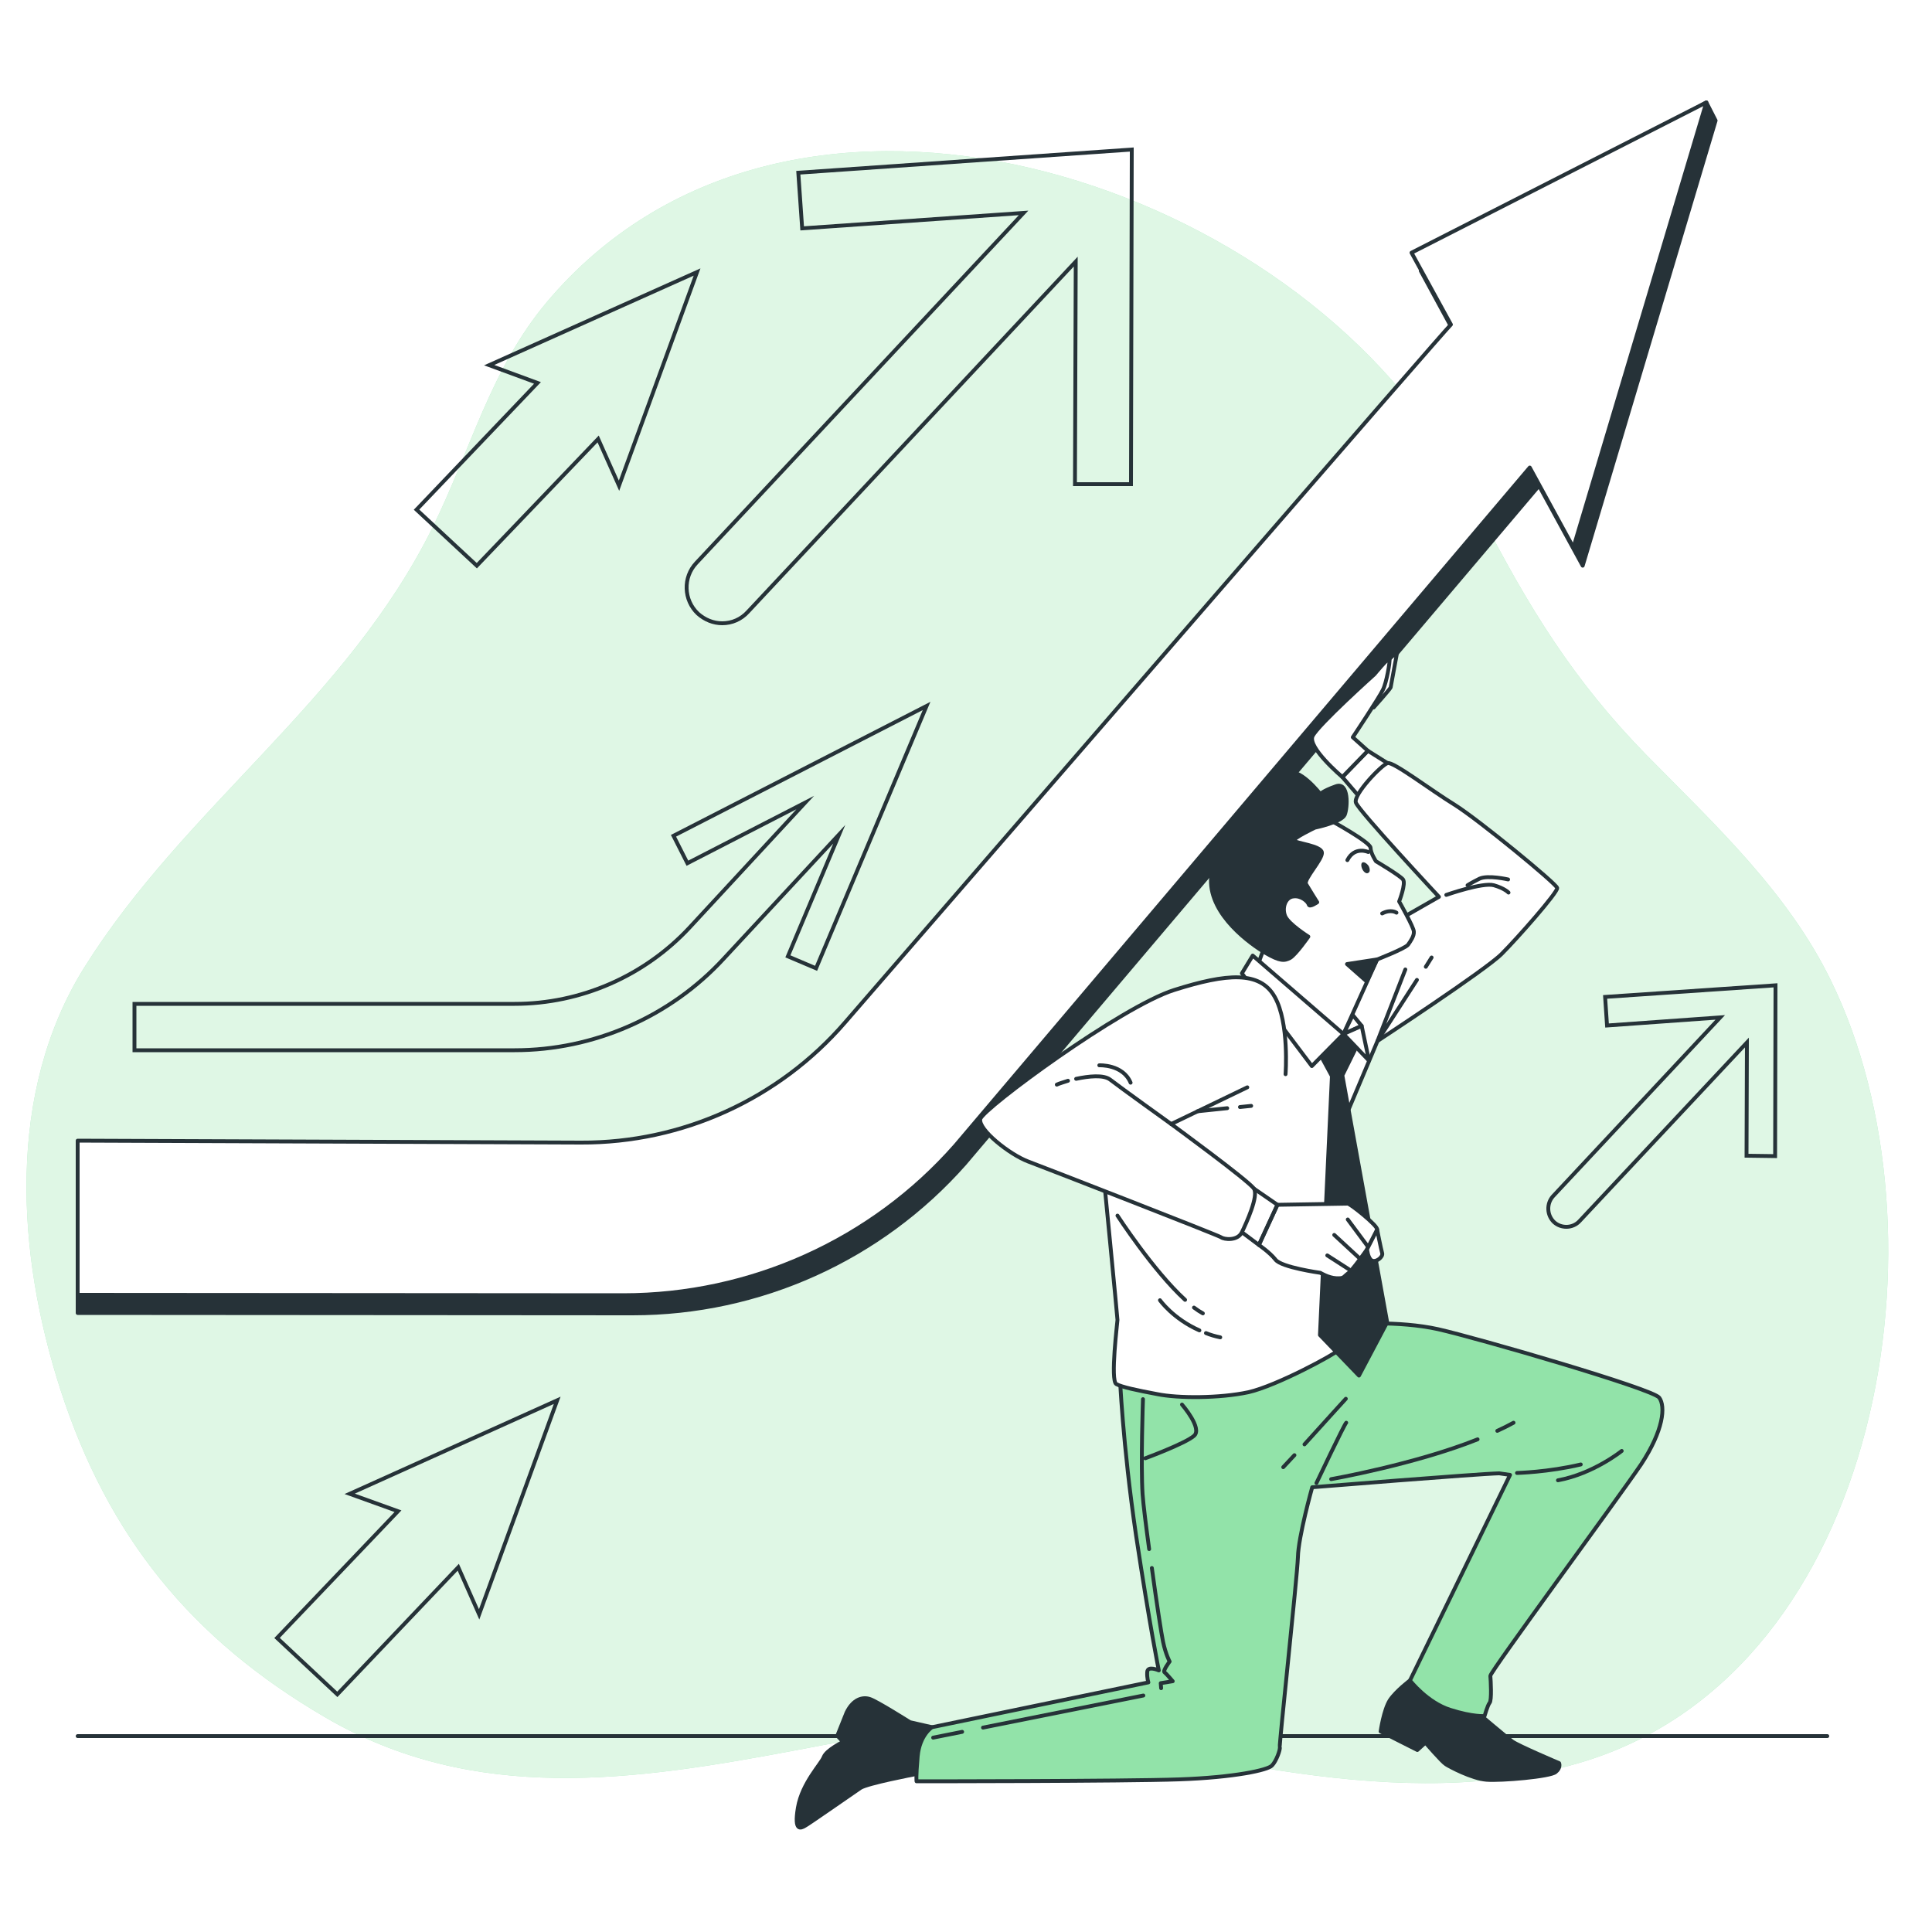
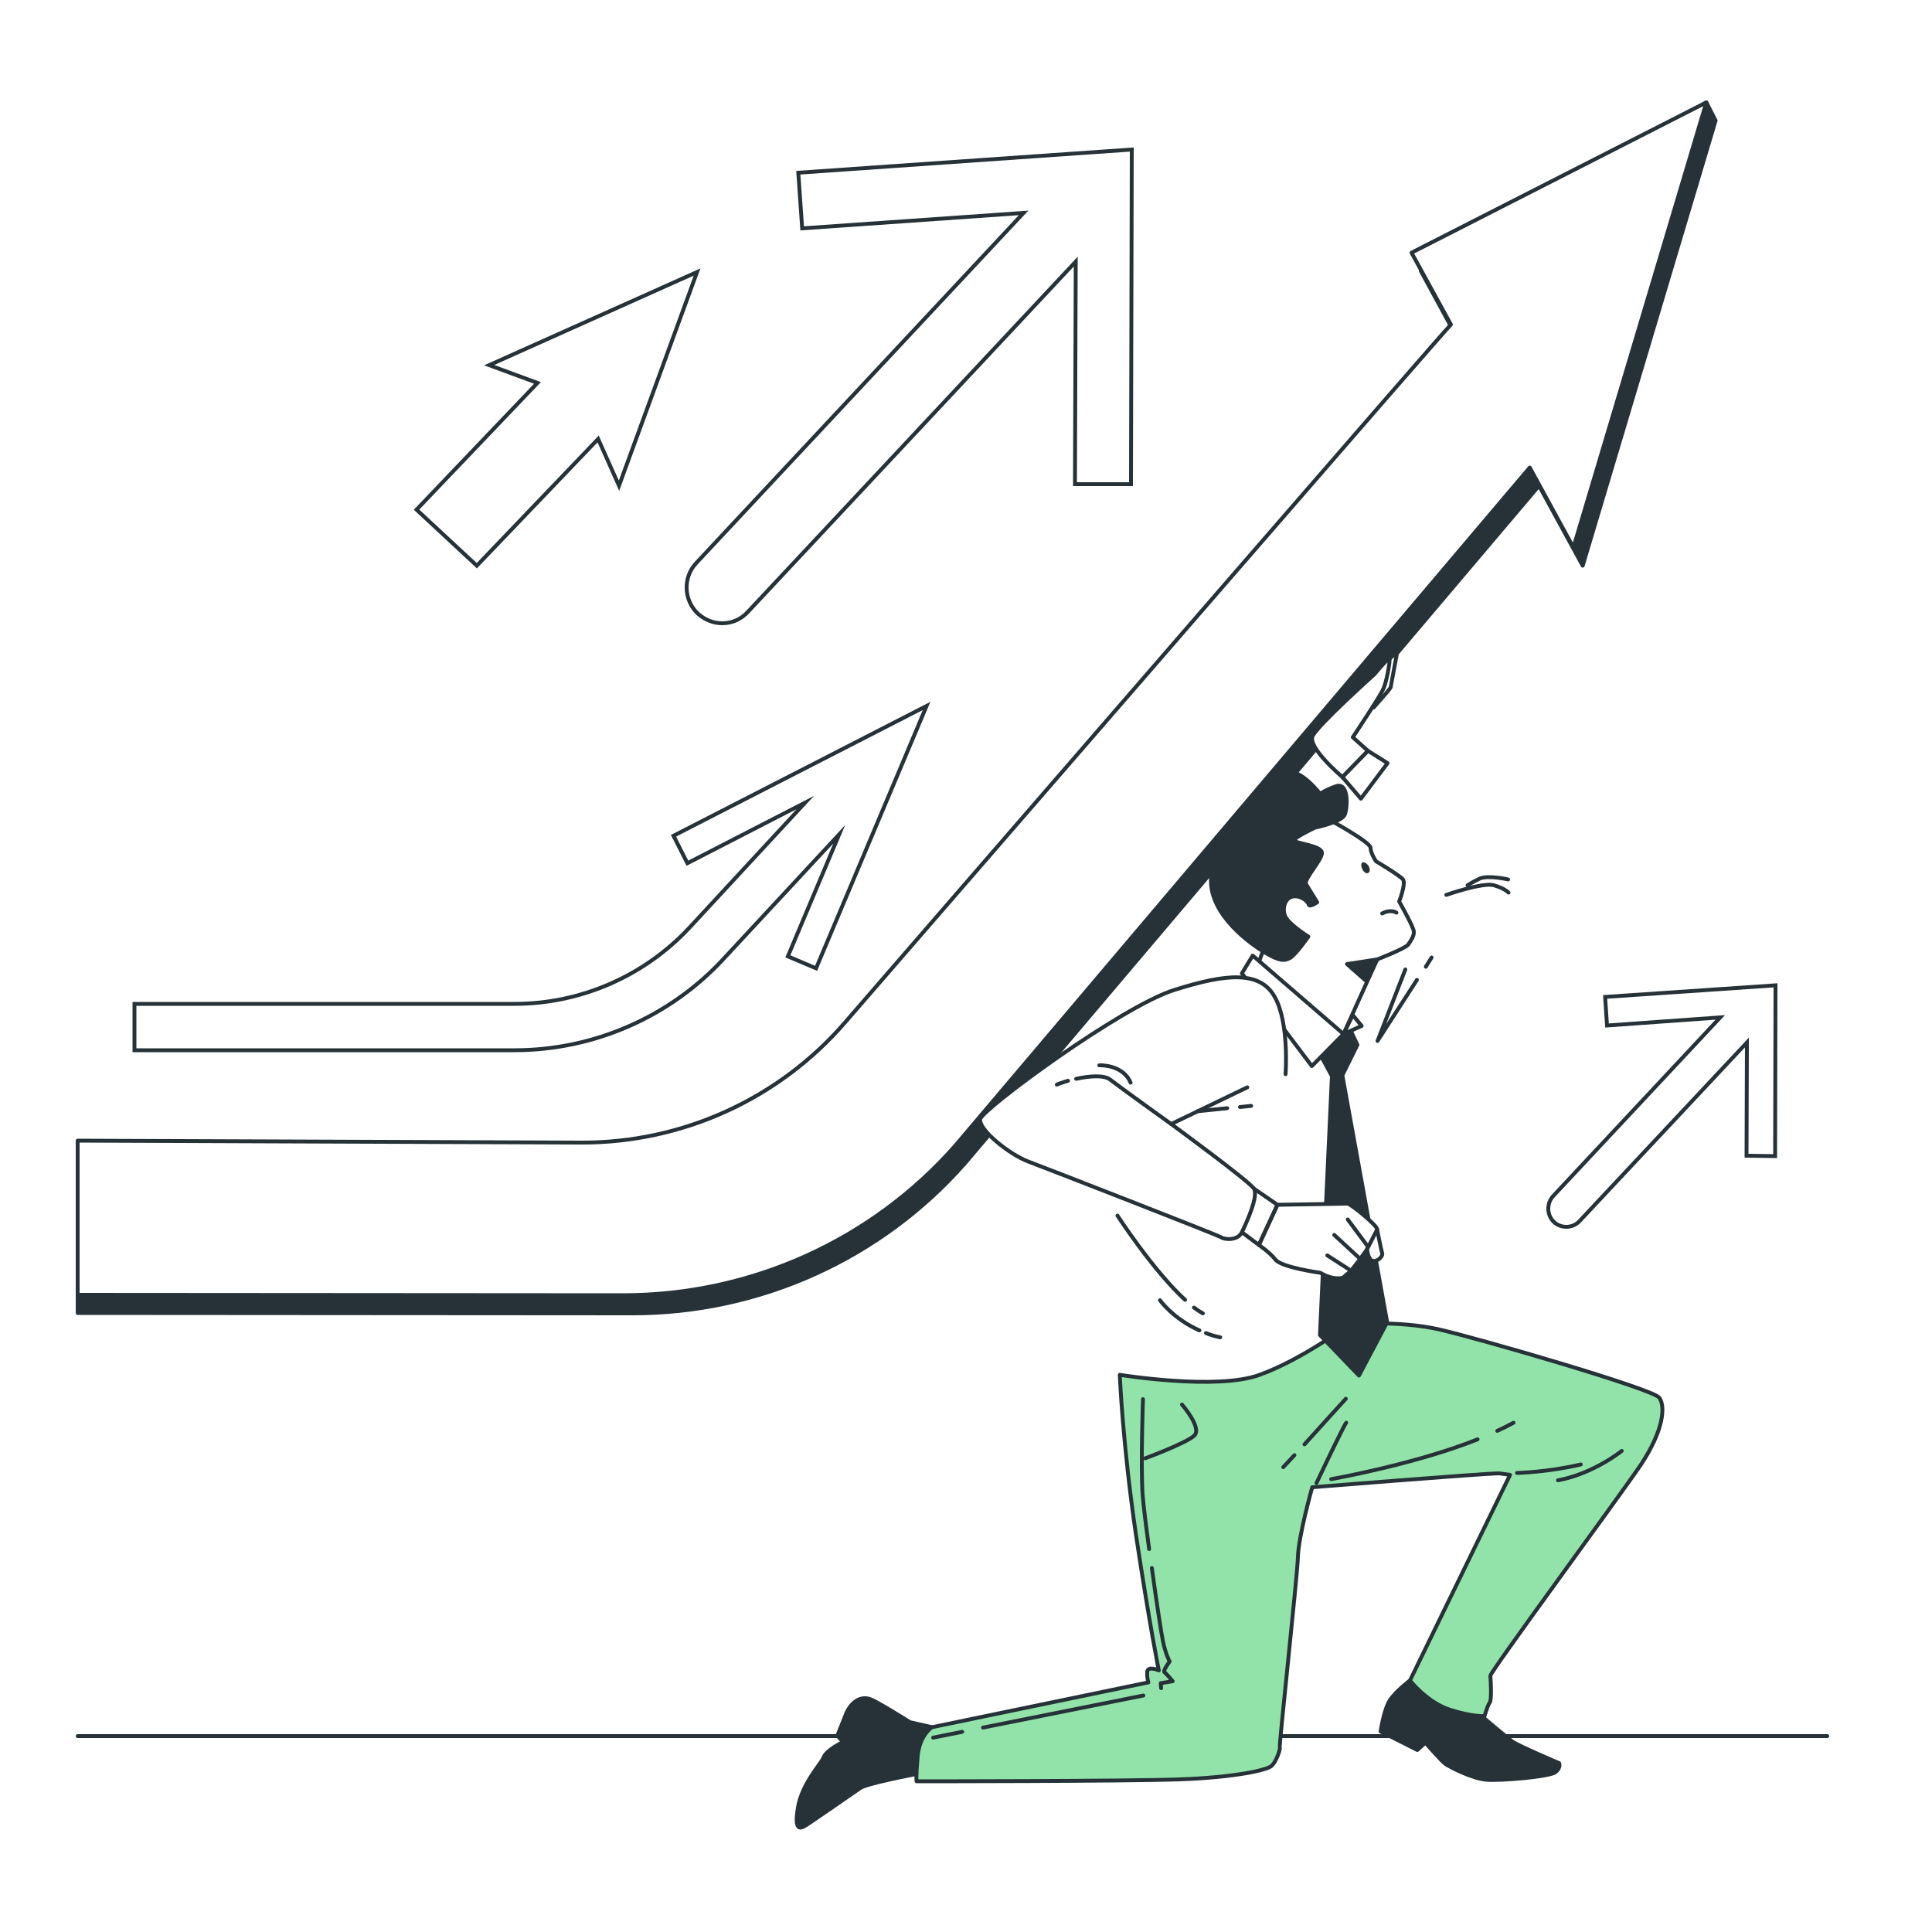
<svg xmlns="http://www.w3.org/2000/svg" viewBox="0 0 500 500" width="500" height="500">
  <title>23673008_6788183</title>
  <defs>
    <image width="500" height="500" id="img1" />
  </defs>
  <style>		.s0 { fill: #92e3a9 } 		.s1 { opacity: .7;fill: #ffffff } 		.s2 { fill: none;stroke: #263238;stroke-linecap: round;stroke-linejoin: round } 		.s3 { fill: none;stroke: #263238;stroke-miterlimit:10 } 		.s4 { fill: #263238;stroke: #263238;stroke-linecap: round;stroke-linejoin: round } 		.s5 { fill: #ffffff;stroke: #263238;stroke-linecap: round;stroke-linejoin: round } 		.s6 { fill: #92e3a9;stroke: #263238;stroke-linecap: round;stroke-linejoin: round } 		.s7 { fill: #263238 } 	</style>
  <use id="Laag 1" href="#img1" x="0" y="0" />
  <g id="Map 2">	</g>
  <g id="Map 1">
    <g id="Background_Simple">
      <g>
-         <path class="s0" d="m383.2 133.1c-3.4-6.4-6.9-12.8-10.9-18.9-46.1-70.4-169.6-108.6-230.8-36-14.6 17.4-19.7 38.3-29.5 58.2-22.3 45.2-64 72.2-90.2 114-20.2 32.4-17.5 74-6.2 109.1 12.3 38.1 33.9 64.7 68.5 84.9 38.8 22.7 80.3 16.4 122.2 8.5 18.8-3.6 38.3-7.2 57.6-5.8 24.1 1.7 47.9 8.5 71.9 11.8 24.9 3.5 50.7 4.3 74.7-3.2 76.8-24.1 95-137.1 63.4-201.8-11.1-22.9-30.1-40.5-47.7-58.4-19-19.4-30.6-38.3-43-62.4z" />
        <path class="s1" d="m383.2 133.1c-3.4-6.4-6.9-12.8-10.9-18.9-46.1-70.4-169.6-108.6-230.8-36-14.6 17.4-19.7 38.3-29.5 58.2-22.3 45.2-64 72.2-90.2 114-20.2 32.4-17.5 74-6.2 109.1 12.3 38.1 33.9 64.7 68.5 84.9 38.8 22.7 80.3 16.4 122.2 8.5 18.8-3.6 38.3-7.2 57.6-5.8 24.1 1.7 47.9 8.5 71.9 11.8 24.9 3.5 50.7 4.3 74.7-3.2 76.8-24.1 95-137.1 63.4-201.8-11.1-22.9-30.1-40.5-47.7-58.4-19-19.4-30.6-38.3-43-62.4z" />
      </g>
    </g>
    <g id="Floor">
      <path fill-rule="evenodd" class="s2" d="m20.1 449.3h452.8" />
    </g>
    <g id="Arrows_2_1_">
      <path class="s3" d="m206.6 44.7l1 14.4 57.3-4-84.7 90.6c-3.5 3.7-3.3 9.6 0.4 13.1 1.8 1.6 4 2.5 6.3 2.5 2.5 0 4.9-1 6.7-3l84.8-90.6-0.2 57.6h14.5l0.2-86.6z" />
      <path class="s3" d="m415.4 258l0.5 7.4 29.3-2.1-43.3 46.3c-1.7 1.9-1.6 4.9 0.3 6.7 0.9 0.8 2 1.2 3.2 1.2 1.2 0 2.5-0.5 3.4-1.5l43.3-46.2-0.1 29.3 7.4 0.1 0.1-44.2z" />
      <path fill-rule="evenodd" class="s3" d="m180.4 70.4l-53.8 24.1 12.5 4.6-31.3 32.8 15.6 14.5 31.4-32.8 5.4 12.1z" />
-       <path fill-rule="evenodd" class="s3" d="m144.2 362.4l-53.7 24.2 12.5 4.5-31.3 32.8 15.6 14.6 31.3-32.9 5.4 12.2z" />
      <path class="s3" d="m174.3 216.3l3.6 7.1 30.5-15.7-29.9 32.3c-11.7 12.6-28.2 19.8-45.3 19.8h-98.4v12h98.4c20.4 0 40.2-8.6 54.1-23.7l29.9-32.2-13.3 31.6 7.3 3.1 28.6-67.9z" />
    </g>
    <g id="Arrow_1_1_">
      <g>
        <path class="s4" d="m441.6 26.5l-73.9 43.6 10.1 18.6c-1.3 1.2-106 122-156.7 180.6-17.2 19.8-42.1 31.2-68.3 31.1l-132.7-0.5v39.9l143.6 0.1c32.9 0 64.2-14.1 86-38.8l148.6-175.4 11.3 20.7 34.4-115.2z" />
        <path class="s5" d="m365.3 65.4l10.2 18.6c-1.4 1.2-106 122-156.8 180.6-17.1 19.8-42.1 31.2-68.3 31.1l-130.3-0.5v39.9l141.2 0.1c32.9 0 64.3-14.1 86-38.8l148.6-175.4 11.3 20.7 34.4-115.2z" />
      </g>
      <g id="Character">
        <g>
          <path fill-rule="evenodd" class="s5" d="m359.1 197.5l-5.1-3.2-6.6 6.8 4.8 5.6z" />
          <path class="s4" d="m382.1 443c0 0 7.9 6.7 9.3 7.7 1.5 1.1 12.1 5.6 12.1 5.6 0 0 0.5 1.2-0.9 2.3-1.3 1.2-14.1 2.3-17.9 2-3.8-0.3-9.6-3.4-10.5-4-1-0.6-5.3-5.6-5.3-5.6l-2.1 1.9-9.5-4.8c0 0 0.8-5.6 2.4-8.1 1.6-2.4 5.2-5.1 5.2-5.1z" />
          <path class="s4" d="m241.2 447l-5.7-1.3c0 0-8.7-5.5-10.4-6-1.8-0.6-4.3 0-6 3.5l-2.4 6 1.5 1.6c0 0-4.3 2.1-5 3.9-0.6 1.7-5.6 6.7-6.7 13.1-1.1 6.5 0.9 5.2 1.7 4.8 0.7-0.3 12.7-8.7 14.5-9.9 1.9-1.2 14-3.5 14-3.5 0 0 2-10.5 4.5-12.2z" />
          <g>
            <path class="s6" d="m289.8 355.8c0 0 0.7 17.7 4.2 41.5 3.6 23.8 5.9 35 5.9 35 0 0-2.9-1.3-3 0.4-0.1 1.6 0.3 2.7 0.3 2.7l-56 11.6c0 0-3.2 2-3.7 7.5-0.5 5.6-0.3 6.5-0.3 6.5 0 0 53.8 0 68-0.5 14.2-0.5 23-2.4 24-3.6 1.1-1.1 2.2-4.2 2-4.7-0.2-0.5 4.5-43.8 4.7-49.2 0.1-5.3 3.7-18.1 3.7-18.1 0 0 43.2-3.5 48.4-3.6l2.8 0.4-25.9 53.2c0 0 4.4 5.7 10.4 7.6 6 1.9 8.9 1.6 8.9 1.6 0 0 0.8-2.8 1.3-3.4 0.6-0.6 0.3-5.9 0.2-7 0-1.1 33.1-46 39-54.7 5.8-8.8 6.4-15 4.7-17.3-1.8-2.3-47-15.4-57.2-17.7-10.3-2.3-23-1.3-23-1.3 0 0-12.1 9.1-23.2 13.1-11.1 4.1-36.2 0-36.2 0z" />
            <g>
              <path class="s2" d="m340.7 383.8c0 0 7.2-15.2 7.7-15.6" />
              <path class="s2" d="m335 376.6q-1.5 1.6-2.9 3.1" />
              <path class="s2" d="m348.3 362c0 0-5.2 5.7-10.7 11.8" />
              <path class="s2" d="m305.9 363.5c0 0 5.4 6.2 3.1 8.1-2.3 2-12.6 5.8-12.6 5.8" />
              <path class="s2" d="m298.1 405.8c1.2 8.8 2.5 17.3 2.9 19.1 0.7 3.3 1.7 5.1 1.7 5.1 0 0-1.9 2.5-1.3 2.8 0.5 0.4 2.1 2.3 2.1 2.3l-3.1 0.5 0.1 1.3" />
              <path class="s2" d="m295.8 362.1c0 0-0.6 16.9-0.1 24.6 0.2 2.8 0.9 8.3 1.7 14.2" />
              <path fill-rule="evenodd" class="s2" d="m249 448.2l-7.5 1.5" />
              <path fill-rule="evenodd" class="s2" d="m295.9 438.8l-41.5 8.3" />
              <path class="s2" d="m392.6 381.2c0 0 8.1-0.2 16.5-2.2" />
              <path class="s2" d="m419.7 375.5c0 0-7.3 5.9-16.5 7.6" />
              <path class="s2" d="m387.5 370.3q2.2-1 4.2-2.1" />
              <path class="s2" d="m344.5 382.8c0 0 21.6-3.8 37.9-10.3" />
            </g>
          </g>
          <g>
-             <path class="s5" d="m285.4 302c0 0 3.8 39 3.8 39.6 0 0.5-1.9 15.7-0.3 16.6 1.5 0.8 5.3 1.6 10.6 2.6 5.4 1.1 16.1 1.1 23.6-0.5 7.4-1.7 22.3-9.8 23.5-11 1.3-1.2 4.3-5.1 4.4-6.6 0.1-1.5-4.5-35.9-4.5-35.9l1.4-17 8.6-20.4c0 0 27.9-18.3 32.1-22.5 4.1-4.1 14.6-16 14.4-17.1-0.2-1.1-20.3-17.6-26.5-21.5-6.2-3.8-16-11.3-17.4-10.8-1.5 0.4-8.9 8.1-8.2 10.2 0.6 2 21.5 24.4 21.5 24.4l-14.7 8.4-34 17.1c0 0-17.2 1.8-27.1 8.3-9.8 6.5-28.5 21.5-25.2 24.4 3.4 2.8 14 11.7 14 11.7z" />
            <g>
              <path fill-rule="evenodd" class="s2" d="m369 250.2l1.5-2.4" />
              <path fill-rule="evenodd" class="s2" d="m363.7 250.9l-7.2 18.5 10.2-15.8" />
              <path class="s2" d="m374.3 231.6c0 0 9.4-3.3 12.3-2.5 2.8 0.8 3.8 1.9 3.8 1.9" />
              <path class="s2" d="m390.3 227.6c0 0-5.2-1.2-7.4-0.2-2.2 1.1-3.1 1.7-3.1 1.7" />
            </g>
            <g>
              <path class="s2" d="m309 338.4q1.2 0.9 2.3 1.5" />
              <path class="s2" d="m289.2 314.6c0 0 9.2 14.2 17.5 21.8" />
              <path class="s2" d="m312.1 345q1.7 0.7 3.7 1.1" />
              <path class="s2" d="m300.2 336.5c0 0 3.4 4.8 10.2 7.8" />
            </g>
          </g>
          <g>
            <path fill-rule="evenodd" class="s4" d="m339.6 269.1l5.1 9.4-3.1 67 10.1 10.5 7.3-13.8-11.6-63.9 3.9-7.9-3.5-7.4z" />
            <g>
              <path class="s5" d="m344.3 212.3c0 0 10.3 5.6 10.4 7.1 0 1.4 1.4 3.5 1.4 3.5 0 0 6.1 3.6 7 4.7 0.8 1.1-1 5.7-1 5.7 0 0 3.8 6.7 3.8 7.8 0.1 1.1-0.8 2.4-1.5 3.4-0.8 1-8 3.8-8 3.8l-8.7 19.3c0 0-1.5 0.4-2.5 0.3-0.9-0.1-19.7-18.1-19.7-18.1l1.9-5.2-7.1-13.8c0 0 5.3-13.6 11.6-16.8 6.3-3.1 12.4-1.7 12.4-1.7z" />
              <path fill-rule="evenodd" class="s4" d="m356.4 248.3l-7.8 1.2 5.1 4.5z" />
-               <path class="s2" d="m354.1 220.5c0 0-3.5-1.6-5.4 2.1" />
              <path class="s7" d="m354.2 224.1c0.4 0.8 0.4 1.6-0.1 1.8-0.4 0.3-1.1-0.1-1.5-0.9-0.4-0.8-0.4-1.6 0-1.8 0.4-0.2 1.1 0.2 1.6 0.9z" />
              <path class="s2" d="m361.4 236.2c0 0-1.4-1-3.7 0.2" />
            </g>
            <path class="s4" d="m340.3 214.2c0 0 6.8-1.4 7.7-3.3 0.8-1.9 1.1-8.7-2.3-7.4-3.4 1.2-4 2-4 2 0 0-5.8-7.5-8.9-5.2-3 2.4-1.1 4.8-1.1 4.8 0 0-4.9 0.8-6.5 3-1.6 2.1 0.1 2.3 0.1 2.3 0 0-11.5 8-11.9 17.2-0.3 9.3 10.4 16.8 14.1 19 3.8 2.2 4.9 2.1 6.4 1.3 1.5-0.9 4.7-5.5 4.7-5.5 0 0-5.1-3.2-6-5.3-0.9-2.2 0.1-4.9 2.1-5.1 2-0.3 3.8 1.3 4 2.1 0.2 0.8 2.2-0.6 2.2-0.6 0 0-2.2-3.5-2.9-4.7-0.7-1.2 4.4-6.5 4.1-8.2-0.2-1.7-6.7-2.4-7.2-3-0.5-0.6 5.4-3.4 5.4-3.4z" />
            <path fill-rule="evenodd" class="s5" d="m324.2 247.3l23.5 20.3-8.2 8.3-18.1-24z" />
            <path fill-rule="evenodd" class="s5" d="m350.1 262.7l2.3 2.8-4.7 2.1z" />
-             <path fill-rule="evenodd" class="s5" d="m352.4 265.5l1.9 9-6.6-6.9z" />
          </g>
          <g>
            <g>
              <path class="s5" d="m330.6 311.8c0 0 17.5-0.3 18.2-0.3 0.6 0 7.8 5.7 7.6 6.7-0.1 1.1-2.6 5.1-2.6 5.1 0 0-3.8 5.5-5 6.3-1.2 0.9-0.9 1.3-3 1.2-2-0.1-4.1-1.4-4.1-1.4 0 0-10.1-1.4-11.6-3.4-1.5-1.9-4.3-3.8-4.3-3.8z" />
              <path fill-rule="evenodd" class="s2" d="m348.8 315.6l5.2 7" />
              <path fill-rule="evenodd" class="s2" d="m345.3 319.6l6.6 6.1" />
              <path fill-rule="evenodd" class="s2" d="m343.5 324.9l5.6 3.6" />
              <path class="s5" d="m356.4 318.2c0 0 1 5.1 1.3 6.1 0.3 1-1.6 2.5-2.7 1.9-1-0.6-1.2-2.9-1.2-2.9z" />
            </g>
            <path fill-rule="evenodd" class="s2" d="m324.5 307.6l6.1 4.2-4.8 10.4-4.4-3.3z" />
            <path class="s5" d="m332.7 278c0 0 1-13.3-2.8-20-3.8-6.8-12.4-6.1-26-1.8-13.7 4.3-49.5 30.7-50.2 33.4-0.6 2.7 7.6 9.2 12.4 11 4.8 1.8 49 19 49.9 19.6 0.8 0.6 4.3 1 5.4-1.3 1.1-2.3 4.4-9.4 3.1-11.3-1.3-2-21.4-16.7-21.4-16.7l19.7-9.5" />
            <path class="s2" d="m276.4 279.7c-1.2 0.4-2.3 0.7-2.9 1" />
            <path class="s2" d="m303.1 290.9c0 0-13.1-9.4-15.8-11.5-1.7-1.3-5.5-0.9-8.8-0.2" />
            <path class="s2" d="m284.5 275.7c0 0 6.1-0.3 8.1 4.5" />
            <path fill-rule="evenodd" class="s2" d="m320.9 286.5l2.9-0.3" />
            <path fill-rule="evenodd" class="s2" d="m309.9 287.6l7.7-0.8" />
          </g>
          <path class="s5" d="m355.5 183.1c0 0 4.2-4.7 4.4-5.2 0.1-0.6 1.7-9.2 1.7-9.2l-2 1.8z" />
          <path class="s5" d="m347.4 201.1c0 0-9.1-7.7-7.7-10.6 1.4-2.9 16-16 16-16 0 0 3.7-4.5 3.9-4 0.2 0.6-0.8 6.3-1.7 8-0.8 1.8-7.8 12.3-7.8 12.3l3.9 3.5z" />
        </g>
      </g>
    </g>
  </g>
</svg>